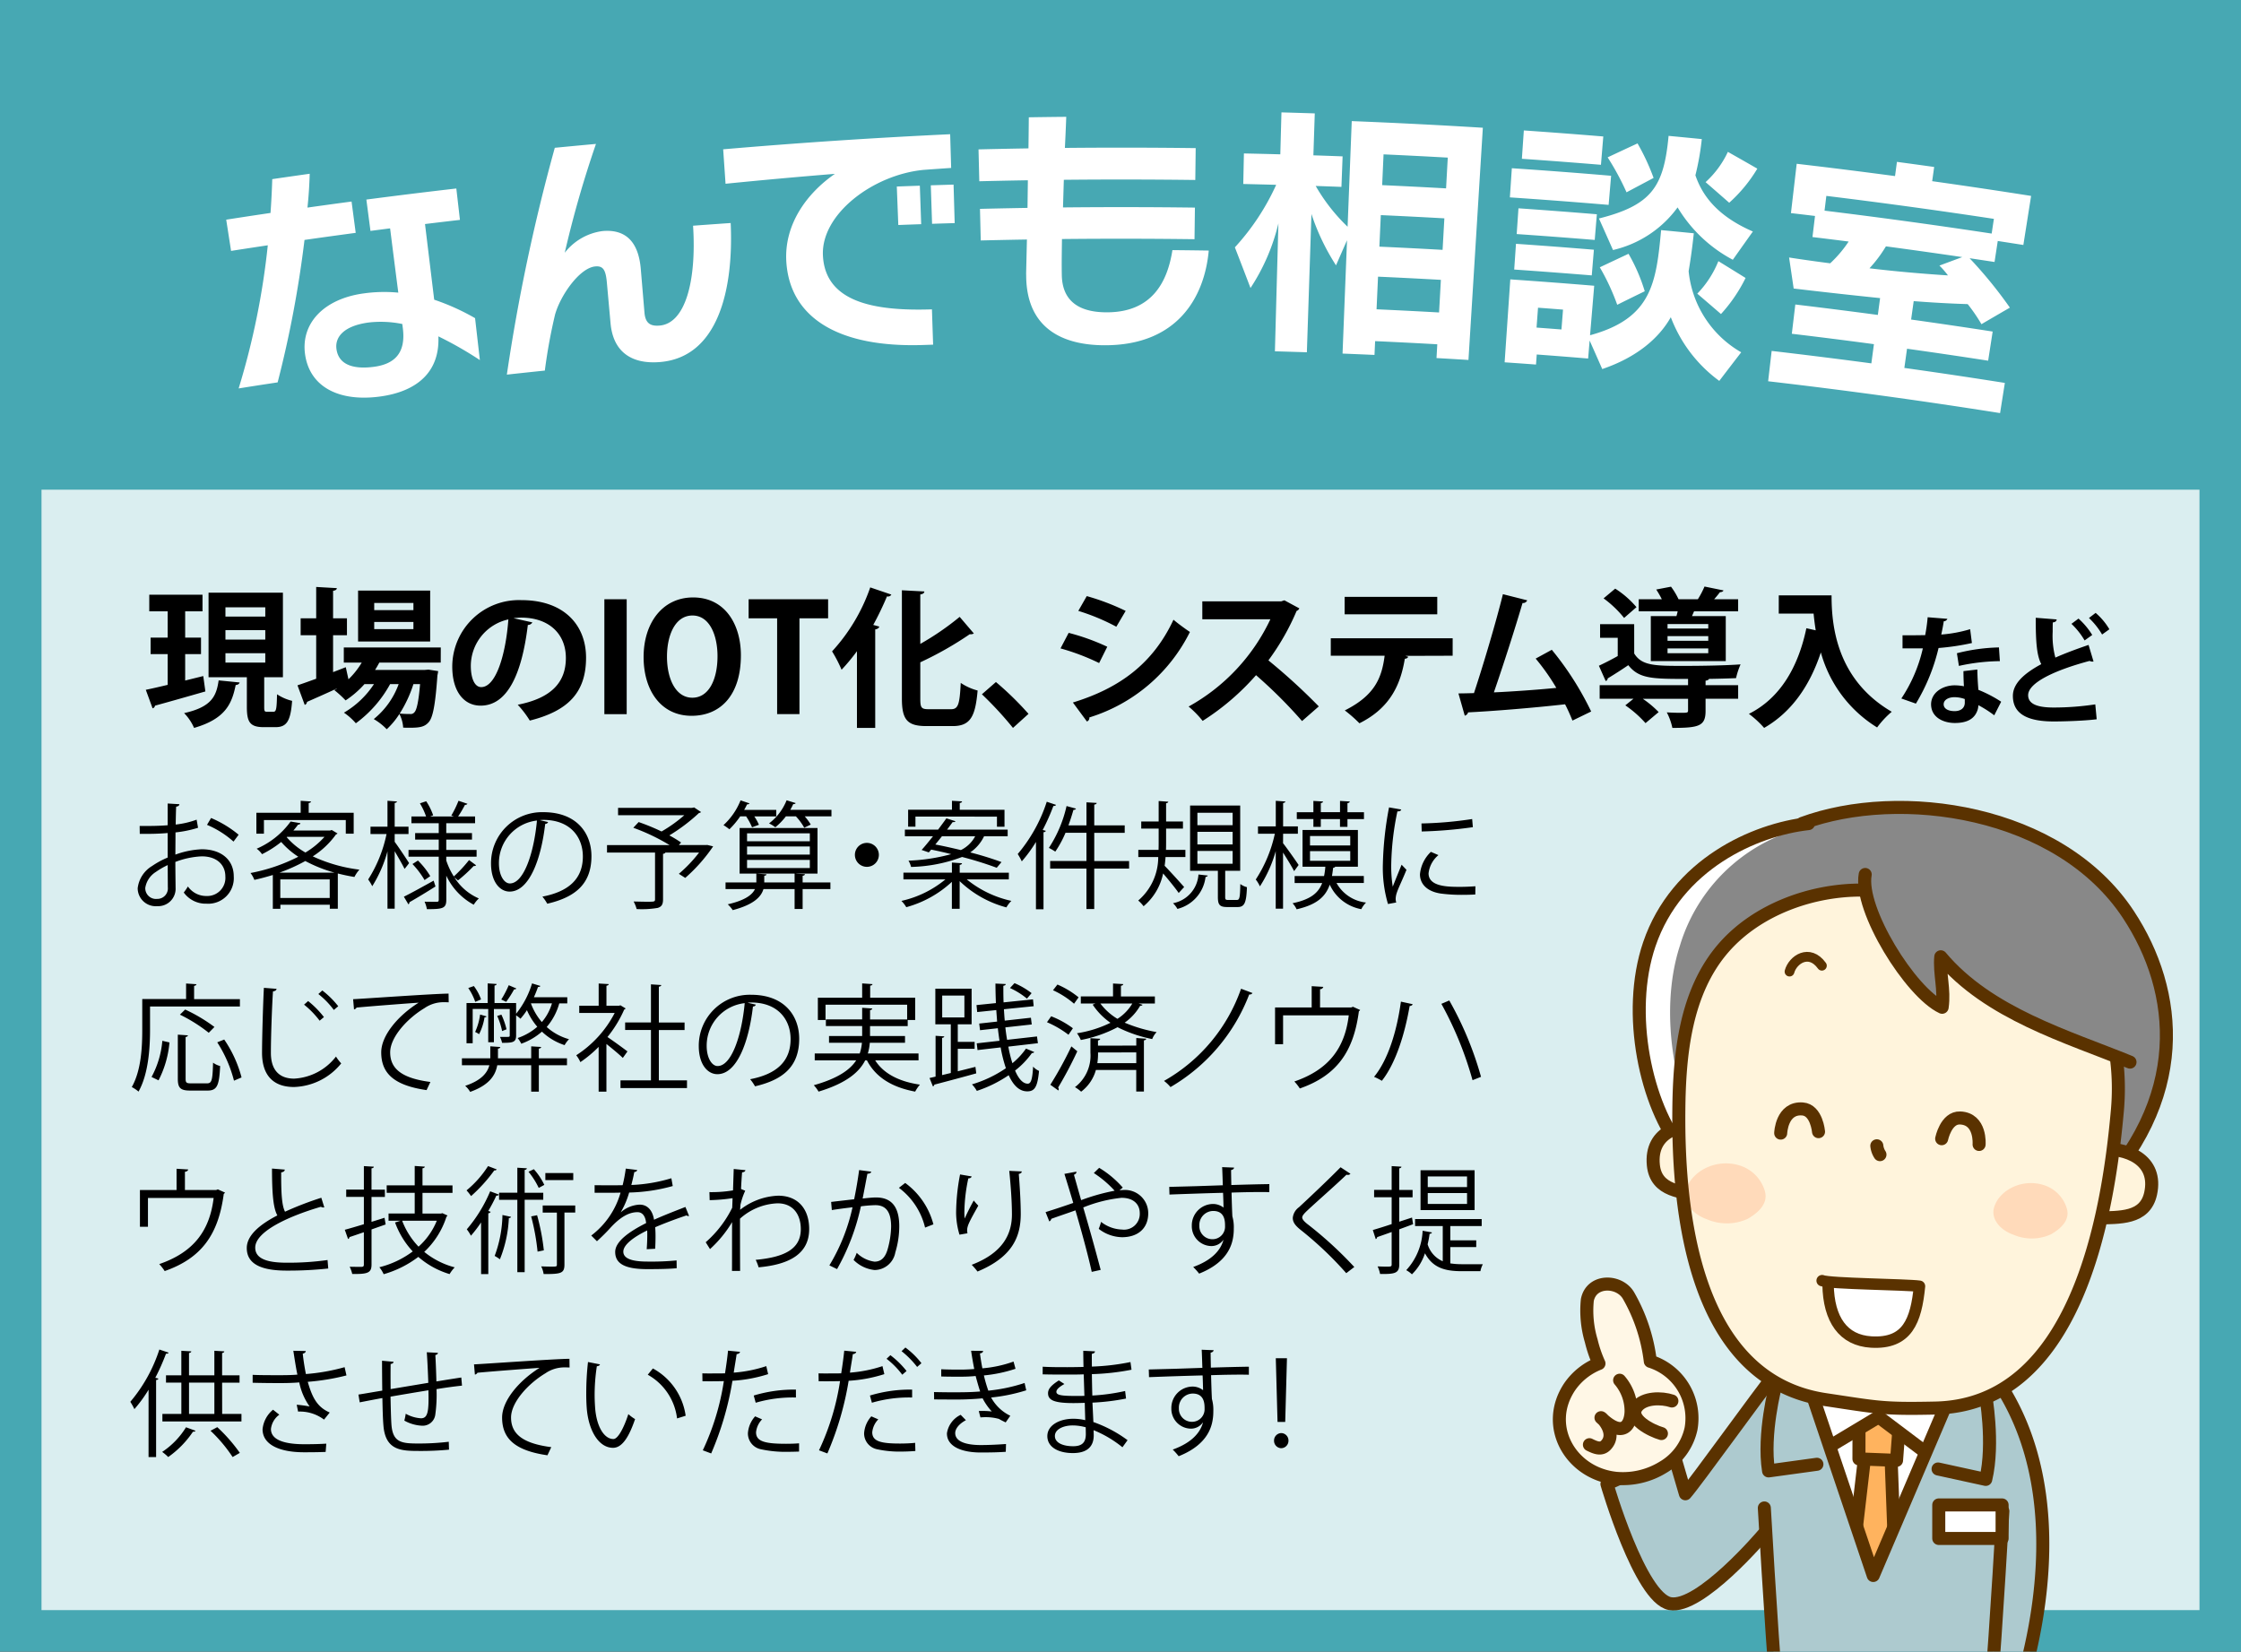
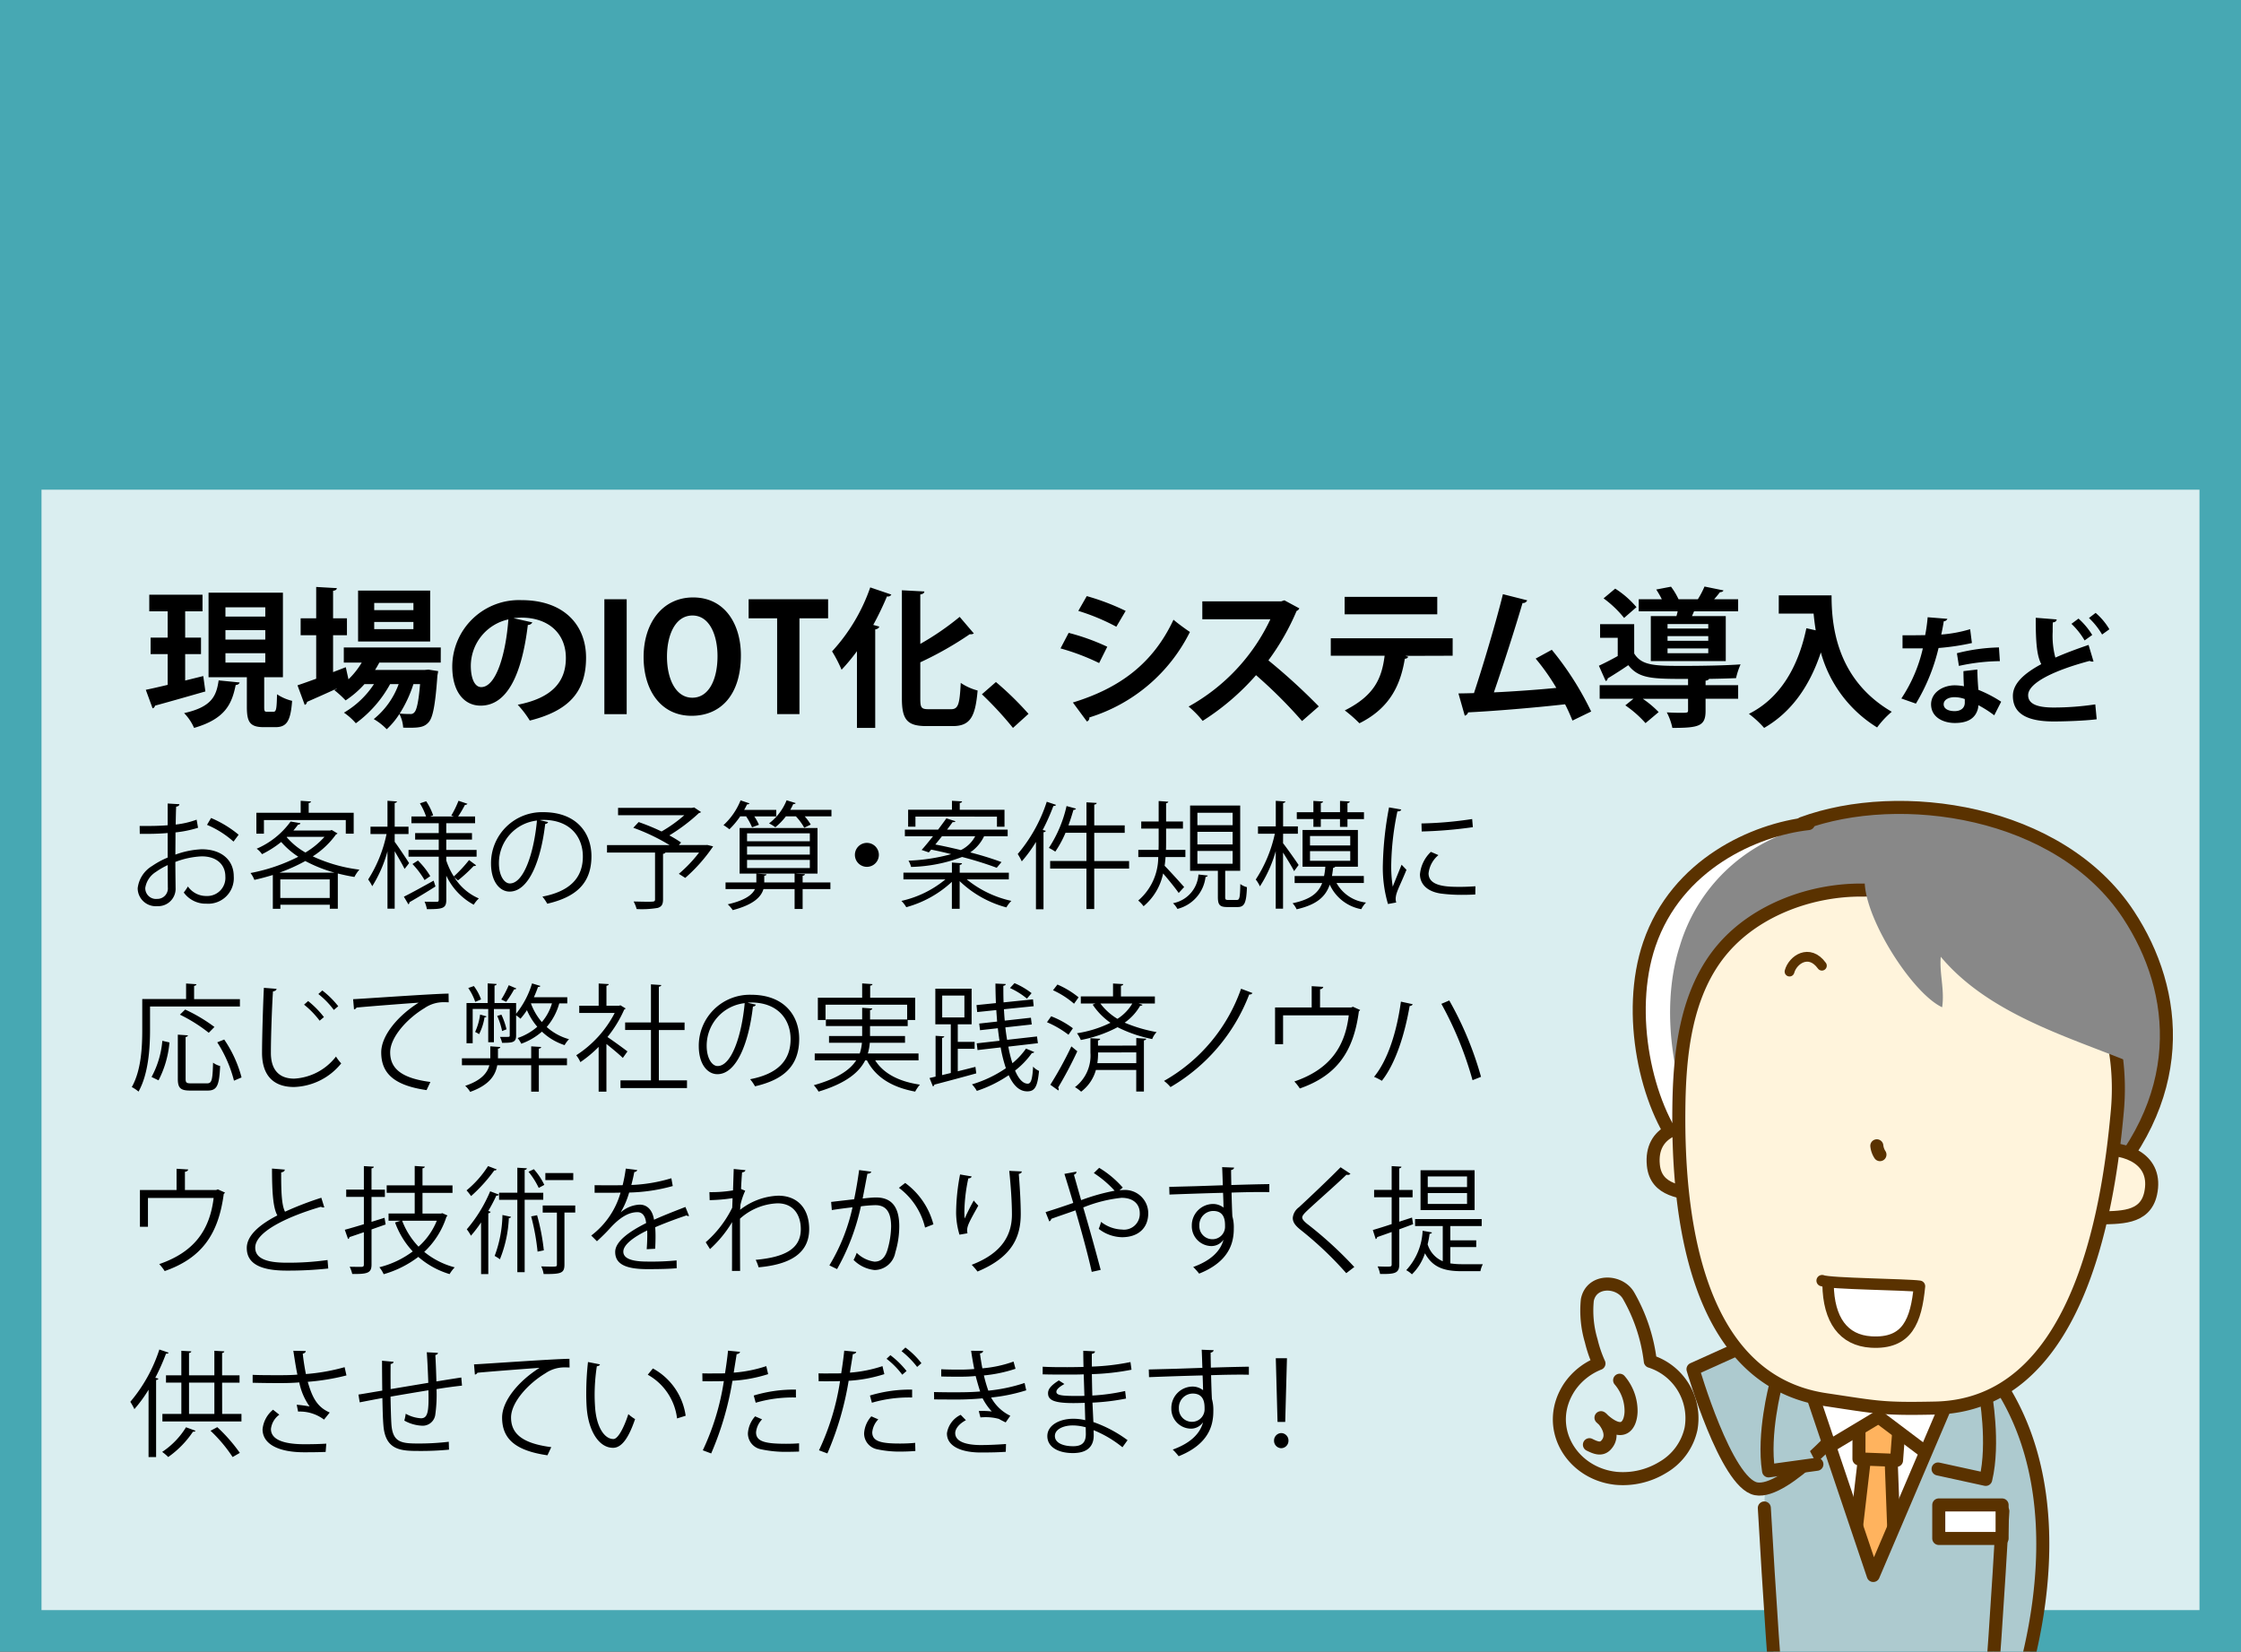
<svg xmlns="http://www.w3.org/2000/svg" viewBox="0 0 270 199">
  <rect x="0" y="0" width="270" height="199" fill="#333333" stroke="none" />
  <defs>
    <style>.a,.b,.r{fill:none;}.b,.g,.j,.k,.m,.o,.r,.s{stroke:#5a3200;stroke-linecap:round;stroke-linejoin:round;}.b,.g,.j,.k,.m,.o{stroke-width:1.57px;}.c{fill:#daeef0;}.d{fill:#47a8b3;}.e{clip-path:url(#a);}.f,.g{fill:#adcacf;}.h{clip-path:url(#b);}.i,.k,.s{fill:#fff;}.j{fill:#ffb35e;}.l,.m{fill:#fff7e6;}.n{fill:#888;}.o,.p{fill:#fff4dc;}.q{fill:#ffdaba;}.r{stroke-width:1.177px;}.s{stroke-width:1.374px;}</style>
    <clipPath id="a">
      <path d="M0 0H270V199H0z" class="a" transform="translate(-1249 343)" />
    </clipPath>
    <clipPath id="b">
      <path d="m-1013.854 510.669-9.455 22.157-7.7-22.827z" class="b" />
    </clipPath>
  </defs>
  <g transform="translate(1249 -343)">
    <path d="M0 0H265V194H0z" class="c" transform="translate(-1246.5 345.5)" />
    <path d="M-984 348v189h-260V348h260m5-5h-270v199h270V343z" class="d" />
    <g class="e">
      <path d="m-1007.837 510.124-.445-2.383h-27.643l-.505 16.947c.624 9.861 1.488 22.476 1.985 25.207H-1007c.047-.256.1-.6.149-1.017l.03 1.017s9.511-23.11-1.016-39.771z" class="f" />
-       <path d="M-1035.573 509.144c-.867.94-9.19 12.526-10.368 13.834l-1.406-4.808-8.046 3.631s3.977 13.71 7.591 14.411 11.248-8.328 11.248-8.328" class="g" />
+       <path d="M-1035.573 509.144l-1.406-4.808-8.046 3.631s3.977 13.71 7.591 14.411 11.248-8.328 11.248-8.328" class="g" />
      <g class="h">
        <path d="m-1013.854 510.669-9.455 22.157-7.7-22.827z" class="i" />
        <path d="m-1023.742 543.917 3.417-3.063-.836-22.2-3.185-.124-2.564 22.065z" class="j" />
        <path d="m-1020.5 518.954-4.531-.177.009-5.032 4.9.192z" class="j" />
        <path d="m-1032.12 512.495 1.761 5.846 7.7-4.62 7.186 5.416 2.538-6.106" class="k" />
      </g>
      <path d="m-1013.854 510.669-9.455 22.157-7.7-22.827z" class="b" />
      <path d="M-1009.793 510.936s1.094 5.934.039 10.311l-5.744-1.255M-1035.077 509.949s-1.553 5.83-.843 10.276l5.824-.8M-1007.692 525.078c-.57 9.8-1.346 22.122-1.795 24.817M-1036.43 524.688c.571 9.861 1.363 22.476 1.818 25.207" class="g" />
      <path d="M0 0H7.631V4.038H0z" class="k" transform="translate(-1015.414 524.325)" />
-       <path d="M-1050.167 507.02a20.851 20.851 0 0 0-2.632-7.932c-1.1-1.869-4.46-1.966-4.956.55a12.749 12.749 0 0 0 .471 4.922 15.289 15.289 0 0 0 .931 2.723 7.755 7.755 0 0 0-3.535 2.811c-3.18 4.77.16 10.473 5.623 11.027a9.206 9.206 0 0 0 5.608-1.323 7.122 7.122 0 0 0 3.394-4.642 7.193 7.193 0 0 0-4.904-8.136z" class="l" />
      <path d="M-1050.167 507.02a20.851 20.851 0 0 0-2.632-7.932c-1.1-1.869-4.46-1.966-4.956.55a12.749 12.749 0 0 0 .471 4.922 15.289 15.289 0 0 0 .931 2.723 7.755 7.755 0 0 0-3.535 2.811c-3.18 4.77.16 10.473 5.623 11.027a9.206 9.206 0 0 0 5.608-1.323 7.122 7.122 0 0 0 3.394-4.642 7.193 7.193 0 0 0-4.904-8.136z" class="b" />
-       <path d="M-1047.566 511.8c-1.226-.417-3.361-.428-4.222.706-1.116 1.471 1.786 2.892 2.96 3.218" class="m" />
      <path d="M-1053.863 509.3a5.7 5.7 0 0 1 1.377 3.8c-.049 1.438-.851 3.34-3.624.712.2.067 1.929 1.919.586 3.321-.576.6-1.293.274-1.979-.066M-1006.825 549.9s9.615-23.352-1.177-40.032" class="b" />
      <path d="M-1031.113 442.233c-6.472.719-15.879 4.887-19.169 14.522-2.859 8.371-.344 19.526 3.9 24.7" class="i" />
      <path d="M-1029.552 442.322a20.791 20.791 0 0 0-17.056 14.643c-2.719 8.379-.388 19.523 3.588 24.678 0 0 8.048 8.127 22.99 8.98s23.293-2.968 23.293-2.968c11.545-12.188 10.155-25.276 4.5-34.429-8.083-13.083-29.173-15.52-40.091-10.473" class="n" />
      <path d="M-1031.86 442.21c11.74-4.33 30.977-1.657 39.306 11 6.038 9.176 7.56 22.272-4.657 34.421" class="b" />
      <path d="M-1031.113 442.233c-6.472.719-15.879 4.887-19.169 14.522-2.859 8.371-.344 19.526 3.9 24.7" class="b" />
      <path d="M-996.269 489.761c2.595-.108 5.7.142 6.379-2.949.887-4.066-2.822-5.626-6.32-5.331M-1043.8 487.046c-2.565-.4-5.684-.508-6-3.656-.418-4.14 3.445-5.268 6.886-4.576" class="o" />
      <path d="M-1001.6 456.125c-5.528-4.724-13.4-5.824-20.592-5.826-6.763 0-13.9 1.3-18.666 6.433-5.034 5.423-5.792 12.989-5.856 20-.112 12.287 1.864 32.484 17.656 34.847 6.314.944 6.874 1.155 13.26 1.018 16.939-.362 20.786-23.086 21.92-35.855a25.52 25.52 0 0 0-6.122-19.067 18.141 18.141 0 0 0-1.6-1.55z" class="p" />
-       <path d="M-1008.761 488.533c-.365 1.352.755 2.674 2.3 3.218a5.593 5.593 0 0 0 4.564-.03c1.319-.759 2.335-1.8 1.894-3.171a4.22 4.22 0 0 0-2.635-2.724c-2.732-.94-5.562.611-6.123 2.707zM-1045.871 486.407c-.4 1.463.817 2.893 2.489 3.484a6.059 6.059 0 0 0 4.941-.034c1.428-.822 2.528-1.948 2.05-3.432a4.567 4.567 0 0 0-2.853-2.949c-2.956-1.018-6.015.661-6.627 2.931z" class="q" />
      <path d="M-1001.4 455.947a20.967 20.967 0 0 0-10.207-4.787 78.1 78.1 0 0 0-12.957-.917c-6.141-.066-12.731 2.332-16.754 6.938-4.643 5.316-5.352 12.9-5.412 19.606-.106 11.686 1.594 32.444 17.656 34.847 6.313.945 6.873 1.155 13.26 1.018 16.939-.362 20.786-23.086 21.92-35.856.719-8.089-1.851-15.921-7.506-20.849z" class="b" />
      <path d="M-1022.5 482.118a2.431 2.431 0 0 1-.377-1.063" class="b" />
      <path d="M-1029.495 459.353c-1.524-2.1-3.516-.715-3.9.71" class="r" />
      <path d="M-1024.277 448.363c-.767 4.222 5.463 14.224 9.27 16 .315-2.133-.348-4.079-.165-6.083 5.756 6.87 15.275 9.616 22.8 12.69a52.74 52.74 0 0 0-6.26-20.823" class="n" />
-       <path d="M-1024.277 448.363c-.767 4.222 5.463 14.224 9.27 16 .315-2.133-.348-4.079-.165-6.083 5.756 6.87 15.275 9.616 22.8 12.69M-1029.9 479.35s-.223-2.605-1.918-2.736c-2.536-.2-2.64 2.911-2.64 2.911M-1015.064 480.2s.518-2.564 2.217-2.5c2.542.093 2.292 3.193 2.292 3.193" class="b" />
      <path d="M-1029.466 497.3c.867.383 10.163.453 11.731.674-.41 4.165-1.448 6.977-5.816 6.722-3.365-.2-5.134-2.7-5.2-6.931" class="s" />
    </g>
    <path d="M0 0H267.815V56.815H0z" class="d" transform="translate(-1247.908 344.092)" />
    <path d="M-981.185 345.185v54.63h-265.63v-54.63h265.63M-979 343h-270v59h270v-59z" class="d" />
-     <path d="M-1220.247 389.8a90.916 90.916 0 0 0 3.511-17.245q-2.213.33-4.424.675l-.586-3.762q2.667-.417 5.338-.811c.1-1.374.169-2.742.21-4.074q2.256-.331 4.511-.648a51.544 51.544 0 0 1-.269 4.077q2.655-.375 5.313-.73l.5 3.774q-3.087.412-6.17.852a132.385 132.385 0 0 1-3.236 17.164q-2.351.352-4.698.728zm29.063-3.415a44.478 44.478 0 0 0-5-2.858c.193 4.33-2.631 6.664-7.059 7.253-4.906.655-8.422-1.149-8.995-5.045-.555-3.765 2.259-6.74 7.074-7.385a17.826 17.826 0 0 1 4.152-.09q-.5-3.873-.988-7.745-1.183.152-2.365.306l-.495-3.775q5.415-.711 10.839-1.335l.436 3.783q-2.1.242-4.209.5l1.107 9.116a27.259 27.259 0 0 1 4.924 2.223zm-9.347-4.348a12.94 12.94 0 0 0-4.065-.179c-2.975.4-4.071 1.752-3.865 3.208.275 1.965 2.172 2.441 4.512 2.129 2.468-.329 3.866-1.634 3.483-4.65l-.065-.511zM-1175.888 377c-.139-1.529-.476-1.981-1.389-1.9-1.894.173-4.2 3.486-4.848 5.8a65.216 65.216 0 0 0-1.232 6.75q-2.289.237-4.577.488a225.036 225.036 0 0 1 5.777-27.331q2.481-.242 4.961-.466a128.787 128.787 0 0 0-3.762 13.112 6.9 6.9 0 0 1 4.545-2.612c3.053-.275 4.369 1.61 4.617 4.574l.444 5.261c.116 1.372.82 1.633 1.82 1.551 3.089-.253 4.464-5.324 4.035-12.031q2.265-.17 4.531-.324c.365 8-1.5 16.181-8.528 16.75-3.362.278-5.626-1.182-5.944-4.657zM-1137.635 384.563c-10.42.377-16.213-3.326-16.628-10.046-.265-4.439 2.416-8.191 5.855-10.571q-6.6.534-13.177 1.194l-.285-4.15q13.655-1.176 27.348-1.818l.119 4.062q-1.655.112-3.309.233c-6.134.586-12.418 5.371-12.138 10.356.3 5.593 6.188 6.681 13.132 6.451q.07 2.126.143 4.253zm-3.136-14.453-.18-4.636q1.388-.054 2.775-.1l.162 4.637q-1.378.046-2.757.099zm4.069-.146-.153-4.637q1.371-.045 2.742-.085l.135 4.638q-1.362.039-2.722.084zM-1121.052 371.8c-.018 1.441-.038 2.688-.029 3.489 0 .266.006.533.009.8.04 3.584 2.6 4.547 5.443 4.541 5.452-.008 7.292-3.688 7.885-7.495q2.188.02 4.377.054c-.524 5.763-3.89 11.4-12.477 11.409-5.2.014-9.4-2.083-9.517-8.194 0-.161-.005-.32-.008-.48l.095-4.066q-2.781.047-5.563.114l-.093-3.806q2.862-.07 5.726-.117l.044-3.33q-2.926.048-5.852.12l-.094-3.839q3.009-.074 6.017-.122c.031-2.208.041-3.745.041-3.745q2.256-.036 4.512-.057s-.052 1.537-.164 3.746q7.879-.076 15.76.024l-.049 3.839q-7.92-.1-15.839-.022-.049 1.665-.1 3.329 7.947-.081 15.894.021l-.049 3.808q-7.983-.103-15.969-.021zM-1075.927 386.142l.094-1.661q-3.744-.21-7.49-.38l-.075 1.663q-1.925-.087-3.849-.163.268-6.827.539-13.653-.666 1.51-1.327 3.023a27.054 27.054 0 0 1-2.96-6.188q-.274 8.331-.551 16.662-1.924-.064-3.85-.117.21-7.709.422-15.417a24.43 24.43 0 0 1-3.363 7.79q-.934-2.454-1.883-4.9a28.534 28.534 0 0 0 4.977-7.533q-1.983-.054-3.966-.1l.078-3.679q2.193.046 4.385.106l.138-5.054q2.007.056 4.014.122l-.167 5.053q1.759.057 3.52.125l-.14 3.677q-1.553-.06-3.1-.112a21.86 21.86 0 0 0 3.842 4.912l.5-12.726q7.9.312 15.795.8-.865 13.989-1.733 27.977-1.923-.119-3.85-.227zm1.359-24.152q-3.868-.217-7.739-.392l-.167 3.708q3.849.174 7.7.39.1-1.853.206-3.706zm-.412 7.316q-3.828-.215-7.657-.388l-.172 3.8q3.808.171 7.615.386zm-.417 7.412q-3.786-.213-7.575-.384l-.178 3.931q3.766.171 7.532.382.111-1.965.218-3.929zM-1067.088 366.781l.237-3.512q5.983.4 11.961.909l-.3 3.507q-5.944-.502-11.898-.904zm25.23 22.111a16.921 16.921 0 0 1-5.84-7.674c-1.422 2.532-4.109 4.84-8.26 6.248q-.756-1.719-1.52-3.436l-.181 2.168q-3.094-.258-6.191-.487l-.089 1.213q-1.891-.141-3.781-.27l.684-9.992q5.056.347 10.108.767-.249 2.982-.5 5.963c7.435-2.03 7.968-6.287 8.563-12.667q1.968.184 3.937.382a70.845 70.845 0 0 1-.622 4.568 12.721 12.721 0 0 0 6.334 9.771q-1.326 1.72-2.642 3.446zm-23.783-26.76.236-3.415q4.788.33 9.573.726l-.282 3.412q-4.761-.393-9.527-.723zm-.625 9.066.214-3.1q4.724.327 9.444.717-.127 1.547-.256 3.093-4.699-.384-9.402-.708zm-.3 4.278q.108-1.548.214-3.1 4.7.324 9.387.712-.129 1.546-.256 3.093-4.667-.381-9.341-.705zm5.878 4.828q-1.5-.117-3.008-.229l-.177 2.394q1.5.111 3 .228.097-1.197.189-2.397zm20.456-6.009a17.1 17.1 0 0 1-6.648-6.306 13.325 13.325 0 0 1-7.783 5.136q-.841-1.9-1.692-3.8c6.391-1.611 7.819-3.863 8.39-9.954q2 .188 4 .387a31.239 31.239 0 0 1-.77 4.361c.779 2.267 2.456 4.836 6.925 6.774q-1.211 1.698-2.418 3.407zm-12.8-8.126a31.961 31.961 0 0 0-2.275-4.209q1.794-.846 3.6-1.681a26.318 26.318 0 0 1 1.935 4.158q-1.628.863-3.257 1.732zm-1.121 13.553a27.042 27.042 0 0 0-2.1-4.516q1.727-.817 3.461-1.628a21.451 21.451 0 0 1 1.955 4.515q-1.663.807-3.313 1.629zm10.643-14.776a11.453 11.453 0 0 0 2.688-3.648q1.779 1.006 3.548 2.021a17.734 17.734 0 0 1-3.388 4.109q-1.416-1.244-2.845-2.482zm-1 13.439a12.137 12.137 0 0 0 2.543-3.92q1.644 1.01 3.278 2.026a18.64 18.64 0 0 1-2.964 4.346q-1.42-1.228-2.853-2.452zM-1035.971 388.937q.211-1.829.424-3.656 6.01.7 12.011 1.5l.31-2.315q-4.942-.663-9.892-1.252l.421-3.527q4.974.593 9.943 1.258l.271-2.029c-2.934-.3-6.384-.676-10.413-1.154q-.273-1.869-.551-3.738c1.626.255 3.548.52 4.953.7a14.568 14.568 0 0 0 2.224-2.622q-2.18-.277-4.361-.541l.307-2.541q-1.449-.176-2.9-.344l.693-5.944q5.928.691 11.848 1.483l.229-1.713q2.244.3 4.486.615l-.24 1.711q5.965.837 11.919 1.776l-.933 5.911q-1.542-.243-3.084-.48l-.387 2.53q-1.5-.23-3.008-.454a52.559 52.559 0 0 1 4.855 5.955q-1.718.993-3.426 1.994a20.452 20.452 0 0 0-1.655-2.418 139.246 139.246 0 0 1-6.507-.36l-.311 2.218q4.917.688 9.825 1.448l-.543 3.51q-4.883-.756-9.774-1.441l-.324 2.314q6.06.848 12.109 1.806l-.575 3.635q-13.939-2.212-27.944-3.835zm27.2-19.567q-10.079-1.531-20.188-2.767l-.217 1.778q10.082 1.233 20.136 2.761.132-.887.268-1.772zm-13.009 3.313a16.044 16.044 0 0 1-1.981 2.643c3.007.362 6.288.654 9.455.856a10.434 10.434 0 0 0-1.028-1.183q1.374-.514 2.753-1.022-4.598-.677-9.2-1.294z" class="i" />
    <path d="m-1224.51 424.455.255 1.854c-2.2.63-4.544 1.3-6.07 1.711a.387.387 0 0 1-.291.324l-.818-2.233c.727-.144 1.636-.36 2.635-.594v-3.709h-2.054v-1.981h2.054v-3.169h-2.217v-2h6.415v2h-2.089v3.169h1.908v1.981h-1.908v3.187zm4.38.774c-.036.144-.182.288-.473.306-.454 2.215-1.2 4.069-5.015 5.168a5.957 5.957 0 0 0-1.2-1.783c3.325-.738 3.888-2.053 4.161-3.943zm2.962 2.935c0 .522.037.594.346.594h.763c.327 0 .4-.288.436-2.107a5.683 5.683 0 0 0 1.817.792c-.181 2.485-.672 3.17-2.017 3.17h-1.381c-1.691 0-2.054-.613-2.054-2.449V424.6h-4.616v-10.192h8.96V424.6h-2.254zm-4.67-11.992v1.117h4.8v-1.117zm0 2.755v1.134h4.8v-1.134zm0 2.773v1.134h4.8V421.7zM-1195.9 422.834h-7.4c-.163.306-.327.594-.509.882h6l.437-.036 1.163.18c-.019.162-.055.36-.091.522-.254 3.638-.563 5.1-1.054 5.636-.491.559-1.054.666-2.308.666-.236 0-.49 0-.763-.017a4.091 4.091 0 0 0-.455-1.639 9.359 9.359 0 0 1-1.526 1.837 7.113 7.113 0 0 0-1.563-1.225 9.6 9.6 0 0 0 3-4.213H-1202a14.372 14.372 0 0 1-4.126 4.717 7.519 7.519 0 0 0-1.435-1.278 10.889 10.889 0 0 0 3.616-3.439h-1.145a11.478 11.478 0 0 1-2.271 1.962 12.656 12.656 0 0 0-1.364-1.242 2.878 2.878 0 0 0 .328-.18v-.018c-1.364.63-2.671 1.206-3.617 1.62a.391.391 0 0 1-.272.361l-.872-2.359c.617-.2 1.4-.487 2.253-.792v-5.24h-1.872V417.5h1.872v-3.781l2.49.144c-.019.18-.145.27-.455.324v3.313h1.672v2.035h-1.672v4.447l1.527-.594c.018.036.018.072.327 1.459a9.55 9.55 0 0 0 1.6-2.017h-2.162v-1.818h11.685zm-1.272-8.679v6.14h-8.686v-6.14zm-2.018 2.359v-.864h-4.724v.864zm0 2.287v-.864h-4.724v.864zm0 6.626a15.338 15.338 0 0 1-1.653 3.547 12.473 12.473 0 0 0 1.254.054.572.572 0 0 0 .526-.216c.255-.27.492-1.188.673-3.385zM-1184.86 417.991a.605.605 0 0 1-.545.306c-.745 6.158-2.563 9.723-5.689 9.723-1.98 0-3.417-1.657-3.417-4.718a8.035 8.035 0 0 1 8.342-7.994c5.144 0 7.778 3.025 7.778 6.932 0 4.231-2.2 6.428-6.778 7.58a12.087 12.087 0 0 0-1.454-1.908c4.144-.811 5.8-2.773 5.8-5.636 0-2.9-2.035-4.861-5.379-4.861a7.947 7.947 0 0 0-.927.071zm-2.89-.361a5.752 5.752 0 0 0-4.525 5.582c0 1.513.455 2.575 1.254 2.575 1.781 0 2.962-3.943 3.271-8.157zM-1176.185 415.2h2.69v13.846h-2.69zM-1159.736 421.952c0 4.825-2.472 7.292-5.943 7.292-3.689 0-5.779-3.061-5.779-7.076 0-4.141 2.309-7.184 5.961-7.184 3.871 0 5.761 3.277 5.761 6.968zm-8.905.162c0 2.719 1.073 4.951 3.053 4.951 2 0 3.035-2.214 3.035-5.005 0-2.539-.963-4.9-3.016-4.9-2.109.003-3.072 2.415-3.072 4.954zM-1149.228 417.5h-3.452v11.542h-2.69V417.5h-3.435v-2.3h9.577zM-1145.753 430.7v-9.237a23.593 23.593 0 0 1-1.853 2.232 16.041 16.041 0 0 0-1.145-2.214 22 22 0 0 0 4.6-7.707l2.544.865a.457.457 0 0 1-.527.216 37.453 37.453 0 0 1-1.654 3.439l.727.2c-.037.162-.182.288-.491.342V430.7zm7.633-3.512c0 1.1.128 1.261 1.017 1.261h2.691c.872 0 1.035-.613 1.163-3.169a6.661 6.661 0 0 0 2.035.918c-.272 3.115-.854 4.285-3 4.285h-3.162c-2.29 0-2.962-.737-2.962-3.313v-13.05l2.708.144c-.018.2-.164.306-.491.36v5.959a33.079 33.079 0 0 0 4.743-3.259l1.709 2a.748.748 0 0 1-.491.09 41.518 41.518 0 0 1-5.961 3.385zM-1129.009 425.175a37.434 37.434 0 0 1 3.926 3.835l-1.872 1.693a42.8 42.8 0 0 0-3.743-4.052zM-1120.246 419.251a26.28 26.28 0 0 1 4.652 1.674l-.981 1.963a27.148 27.148 0 0 0-4.653-1.764zm.509 8.391c5.579-1.711 9.632-4.646 12.121-9.975.455.4 1.509 1.17 1.981 1.476a20.177 20.177 0 0 1-12.121 10.3.443.443 0 0 1-.291.486zm1.672-12.82a28.186 28.186 0 0 1 4.688 1.782l-1.126 1.909a25.241 25.241 0 0 0-4.58-1.909zM-1092.453 416.3a.55.55 0 0 1-.327.306 29.053 29.053 0 0 1-3.4 5.96 72.761 72.761 0 0 1 6.071 5.546l-2.018 1.765a57.1 57.1 0 0 0-5.543-5.528 29.705 29.705 0 0 1-6.433 5.509 11.8 11.8 0 0 0-1.69-1.729 23.421 23.421 0 0 0 9.85-10.515h-8.2v-2.16h9.505l.382-.126zM-1073.982 422.006l-5.707.018.364.108a.445.445 0 0 1-.418.234c-.491 2.953-1.654 5.887-5.471 7.778a16.691 16.691 0 0 0-1.763-1.548c3.581-1.8 4.453-3.871 4.8-6.59h-6.488V419.9h14.685zm-1.854-4.988h-11.159v-2.106h11.159zM-1059.547 429.82c-.29-.72-.581-1.368-.891-1.963-3.979.451-8.995.847-11.684.973a.556.556 0 0 1-.4.4l-.763-2.683c.526 0 1.163-.018 1.871-.036 1.109-3.349 2.636-8.48 3.489-11.92l2.926.739a.534.534 0 0 1-.563.324c-.89 3.043-2.272 7.346-3.453 10.767 2.145-.09 5.616-.342 7.524-.54a26.448 26.448 0 0 0-2.489-3.529l1.944-1.062a36.639 36.639 0 0 1 4.743 7.436zM-1052.107 421.736c.908 1.494 2.544 1.494 6.014 1.494 2.29 0 5.071-.054 6.8-.18a8.841 8.841 0 0 0-.545 1.657c-.872.036-2.017.072-3.253.089-.054.109-.164.181-.418.217v.54h3.925v1.638h-3.925v1.459c0 1.836-.8 2.053-4 2.053a7.218 7.218 0 0 0-.673-1.873c.564.036 1.182.054 1.618.054.854 0 .945 0 .945-.288v-1.4h-5.452a12.051 12.051 0 0 1 1.908 1.6l-1.581 1.332a13.328 13.328 0 0 0-2.435-2.143l.981-.792h-4.071v-1.638h10.65v-.755c-4.289 0-5.888 0-7.2-1.656a53.79 53.79 0 0 1-2.491 1.6.294.294 0 0 1-.236.306l-.817-1.837c.69-.324 1.508-.738 2.271-1.17v-2.2h-2.126v-1.638h4.108zm-2.29-7.815a11.317 11.317 0 0 1 2.562 2.233l-1.49 1.3a12.926 12.926 0 0 0-2.472-2.359zm4.289 3.313h3.088a5.148 5.148 0 0 0 .146-.576h-4.689V415.2h2.781a10.578 10.578 0 0 0-.673-1.171l1.781-.341a8.551 8.551 0 0 1 .909 1.512h2.327a10.463 10.463 0 0 0 .8-1.531l2.289.468c-.054.127-.181.2-.435.217-.182.251-.437.558-.692.846h2.89v1.458h-5.307c-.09.18-.163.378-.253.576h4.07v5.42h-9.031zm6.923 1.495v-.541h-4.907v.541zm0 1.476v-.558h-4.907v.558zm0 1.5v-.576h-4.907v.576zM-1034.69 414.731h6.36c0 3.439.491 10.083 7.251 14.027a11.07 11.07 0 0 0-1.763 1.89 15.421 15.421 0 0 1-6.778-9.038c-1.345 4.051-3.544 7.2-6.833 9.093a11.812 11.812 0 0 0-1.836-1.693c3.708-1.855 5.925-5.546 6.924-10.317l1.127.252c-.109-.7-.2-1.386-.254-2.017h-4.2zM-1014.373 417.56a.488.488 0 0 1-.439.294c-.071.5-.212 1.19-.3 1.6a16.264 16.264 0 0 0 3.479-.645l.212 1.667a28.915 28.915 0 0 1-4.018.6 23.234 23.234 0 0 1-2.729 6.7l-1.754-.616a18.091 18.091 0 0 0 2.589-6.037h-2.447v-1.583h1.569c.425 0 .85-.014 1.16-.014a20.316 20.316 0 0 0 .3-2.157zm3.606 6.107a35 35 0 0 0 .128 2.451 15.584 15.584 0 0 1 2.744 1.429l-.834 1.639a13.706 13.706 0 0 0-1.91-1.219 2.239 2.239 0 0 1-.1.575c-.3.91-1.047 1.569-2.744 1.569-1.288 0-2.858-.617-2.858-2.27.028-1.443 1.457-2.269 2.858-2.269a6.152 6.152 0 0 1 1.1.112 31.347 31.347 0 0 1-.057-1.821zm-1.513 3.558a3.725 3.725 0 0 0-1.244-.224c-.694 0-1.288.308-1.3.84s.523.841 1.33.841c.679 0 1.216-.336 1.216-1.023zm4.229-4.566a23.891 23.891 0 0 0-4.936.574l-.241-1.527a22.273 22.273 0 0 1 5.064-.7zM-996.768 422.7a.522.522 0 0 1-.141.013.613.613 0 0 1-.325-.084c-4.258 1.135-7.427 2.648-7.412 4.147.013 1.05 1.117 1.471 3.069 1.471a33.915 33.915 0 0 0 5.021-.379l.17 1.794c-1.627.21-4.343.265-5.149.265-2.773 0-4.95-.672-4.95-3.081 0-1.471 1.329-2.7 3.422-3.825-.523-1.008-.678-2.563-.665-5.588l2.518.2c-.014.21-.155.322-.467.364-.013.406-.013.784-.013 1.134a10.09 10.09 0 0 0 .325 3.1c1.2-.532 2.56-1.036 4-1.527zm-1.81-5.169a8.844 8.844 0 0 1 1.654 1.975l-.919.658a8.972 8.972 0 0 0-1.585-2zm2.064-.687a7.853 7.853 0 0 1 1.656 1.975l-.877.631a8.937 8.937 0 0 0-1.584-1.99zM-1225.138 442.734a13.768 13.768 0 0 1-2.717.56c0 .882-.014 1.863-.014 2.675a10.524 10.524 0 0 1 3.166-.644c2.381 0 3.866 1.289 3.866 3.264a3.08 3.08 0 0 1-3.292 3.292 3.259 3.259 0 0 1-2.731-1.345 6.823 6.823 0 0 0 .5-.728 2.686 2.686 0 0 0 2.241 1.148 2.185 2.185 0 0 0 2.269-2.367c0-1.359-.994-2.423-2.871-2.409a10.1 10.1 0 0 0-3.152.672c0 1.037.028 2.7.028 3.1a2.1 2.1 0 0 1-2.2 2.227 2.177 2.177 0 0 1-2.367-2.157 3.614 3.614 0 0 1 1.751-2.69 9.988 9.988 0 0 1 1.863-1.008v-2.956c-1.121.1-2.242.112-3.362.1l-.014-.952c1.232.013 2.353 0 3.376-.085v-2.619l1.414.084c-.014.168-.154.266-.392.294-.028.546-.042 1.373-.056 2.157a10.587 10.587 0 0 0 2.521-.588zm-3.641 7.158c0-.365-.014-1.513-.014-2.662a9.2 9.2 0 0 0-1.429.827 2.77 2.77 0 0 0-1.275 1.919 1.292 1.292 0 0 0 1.429 1.33 1.268 1.268 0 0 0 1.289-1.4zm7.914-5.492a11.574 11.574 0 0 0-3.194-2.017l.49-.826a13.223 13.223 0 0 1 3.32 2.017zM-1209.034 443l.7.42a.311.311 0 0 1-.182.112 10.172 10.172 0 0 1-2.8 2.648 18.625 18.625 0 0 0 5.617 1.6 4.24 4.24 0 0 0-.6.883 22.843 22.843 0 0 1-2-.42v4.244h-.966v-.476h-5.954v.49h-.91v-4.076c-.742.224-1.5.434-2.227.588a3.172 3.172 0 0 0-.463-.826 21.405 21.405 0 0 0 5.758-1.961 9.746 9.746 0 0 1-2.059-1.78 12.361 12.361 0 0 1-2.312 1.472 2.6 2.6 0 0 0-.644-.659 9.835 9.835 0 0 0 4.09-3.278l1.177.2c-.014.113-.112.168-.281.182-.168.225-.35.463-.56.7h4.441zm-8.167-1.191v1.639h-.91v-2.521h5.337v-1.443l1.247.084c-.015.1-.1.168-.281.182v1.177h5.421v2.521h-.952v-1.639zm8.5 6.332a17.06 17.06 0 0 1-3.516-1.4 20.839 20.839 0 0 1-3.11 1.4zm-6.528 3.053h5.954v-2.241h-5.954zm.813-7.368-.042.042a8.5 8.5 0 0 0 2.255 1.849 9.733 9.733 0 0 0 2.3-1.891zM-1201.448 443.49v.939c.406.532 1.485 2.157 1.737 2.563-.112.154-.224.308-.546.7-.224-.462-.757-1.4-1.191-2.129v6.92h-.868v-6.906a15.6 15.6 0 0 1-1.835 4.2 5.3 5.3 0 0 0-.491-.812 16.315 16.315 0 0 0 2.213-5.477h-1.933v-.883h2.046v-3.123l1.148.084c-.014.084-.1.154-.28.182v2.857h1.667v.883zm1.107 7.55c.91-.448 2.269-1.205 3.586-1.933l.224.7a82.513 82.513 0 0 1-3.138 1.9.283.283 0 0 1-.126.253zm6.107-2.311v.014a6.488 6.488 0 0 0 2.927 2.507 3.586 3.586 0 0 0-.616.757 7.663 7.663 0 0 1-3.306-3.5v2.9c0 1.051-.42 1.135-2.339 1.135a3.678 3.678 0 0 0-.28-.9c.644.013 1.275.013 1.471.013s.238-.07.238-.252v-5.182h-3.642v-.813h3.642v-1.246h-2.844v-.785h2.844v-1.19h-3.292v-.813h1.765a8 8 0 0 0-.742-1.583l.756-.252a7.3 7.3 0 0 1 .84 1.695l-.364.14h2.858l-.308-.112a12.291 12.291 0 0 0 .868-1.779l1.079.364a.327.327 0 0 1-.3.126 13.755 13.755 0 0 1-.826 1.4h2.045v.813h-3.474v1.19h3.1v.785h-3.1v1.246h3.656v.813h-3.656v.448a8.478 8.478 0 0 0 .911 1.933 16.14 16.14 0 0 0 1.835-1.975l.854.63a.327.327 0 0 1-.294.084 18.855 18.855 0 0 1-1.891 1.737zm-3.614.308a10.275 10.275 0 0 0-1.457-1.933l.659-.42a9.3 9.3 0 0 1 1.484 1.877zM-1182.963 442.047a.364.364 0 0 1-.351.224c-.5 4.357-1.961 8.153-4.286 8.153-1.177 0-2.241-1.177-2.241-3.39a6.146 6.146 0 0 1 6.3-6.178c4.048 0 5.8 2.564 5.8 5.3 0 3.334-1.933 4.945-5.323 5.73a5.478 5.478 0 0 0-.588-.855c3.222-.616 4.875-2.185 4.875-4.833 0-2.311-1.485-4.412-4.763-4.412a3.971 3.971 0 0 0-.42.028zm-1.345-.182a5.157 5.157 0 0 0-4.581 5.141c0 1.5.644 2.437 1.317 2.437 1.695 0 2.913-3.743 3.264-7.578zM-1163.779 444.807l.7.168a19.747 19.747 0 0 1-3.361 3.8l-.771-.49a16.572 16.572 0 0 0 2.438-2.564h-4.063c-.028.084-.1.126-.28.155v5.476c0 .6-.154.883-.631 1.037a11.373 11.373 0 0 1-2.549.14 4.145 4.145 0 0 0-.364-.911c.6.014 1.163.029 1.6.029.911 0 .98 0 .98-.309v-5.617h-5.785v-.9h7.536a24.232 24.232 0 0 0-4.37-2.087l.644-.687a26.073 26.073 0 0 1 2.76 1.135 17.075 17.075 0 0 0 2.745-1.961h-7.984v-.883h8.671a1.276 1.276 0 0 0 .49-.056l.84.561a.47.47 0 0 1-.252.112 21.665 21.665 0 0 1-3.571 2.7 14.4 14.4 0 0 1 1.414.855l-.266.308h3.236zM-1158.392 442.678a7.827 7.827 0 0 0-.714-1.317h-.714a9.864 9.864 0 0 1-1.3 1.555 6.526 6.526 0 0 0-.714-.5 8.111 8.111 0 0 0 2.059-2.984l1.078.364a.293.293 0 0 1-.294.112c-.1.224-.224.449-.35.673h3.866v.784h-2.647a5.769 5.769 0 0 1 .56 1.009zm6.374 5.645c-.014.1-.085.168-.28.2v.8h3.347v.8h-3.347v2.395h-.967v-2.395h-3.754c-.266.91-1.134 1.863-3.7 2.535a3.911 3.911 0 0 0-.6-.7c2.157-.491 2.984-1.191 3.277-1.835h-3.543v-.8h3.711v-1.065l1.233.085c-.014.084-.1.154-.28.182v.8h3.656v-1.065h-6.626v-5.5h9.386v5.5h-2.55v.015zm-6.976-4.917v.952h7.564v-.952zm0 1.583v.98h7.564v-.98zm0 2.6h7.564v-.98h-7.564zm5.855-7.83q-.042.126-.294.126c-.1.224-.224.463-.35.687h4.958v.784h-3.221a7.031 7.031 0 0 1 .728.994l-.785.379a7.016 7.016 0 0 0-1.008-1.373h-1.2a7.662 7.662 0 0 1-1.275 1.317 4.557 4.557 0 0 0-.757-.463 6.577 6.577 0 0 0 2.116-2.787zM-1143.113 446a1.441 1.441 0 0 1-1.443 1.442A1.441 1.441 0 0 1-1146 446a1.441 1.441 0 0 1 1.443-1.443 1.441 1.441 0 0 1 1.444 1.443zM-1127.457 448.953h-5.07a12.842 12.842 0 0 0 5.379 2.591 3.652 3.652 0 0 0-.6.785 12.919 12.919 0 0 1-5.631-3.166v3.337h-.938v-3.25a13.139 13.139 0 0 1-5.492 3.054 3.851 3.851 0 0 0-.587-.757 12.6 12.6 0 0 0 5.3-2.591h-5.058v-.812h5.842v-1.219l1.218.084c-.014.1-.084.168-.28.2v.939h5.925zm-9.637-3.25-.868-.294c.406-.448.882-1.036 1.373-1.653h-3.39v-.8h4.006c.35-.477.7-.938.994-1.359l1.093.35c-.028.071-.126.126-.336.1-.2.281-.434.589-.673.911h7.3v.8h-2.843a4.915 4.915 0 0 1-1.667 1.947 38.15 38.15 0 0 1 3.768 1.163l-.575.686a42.665 42.665 0 0 0-4.174-1.3 18.506 18.506 0 0 1-6.149 1.2 2.685 2.685 0 0 0-.308-.756 22.637 22.637 0 0 0 5.141-.784 44.156 44.156 0 0 0-2.409-.547zm-1.611-4.314v1.218h-.882v-2.044h5.281v-1.079l1.218.07c-.014.112-.1.168-.28.2v.813h5.393v2.044h-.91v-1.218zm3.194 2.367c-.266.336-.532.673-.8.995.981.182 2.032.42 3.082.672a3.894 3.894 0 0 0 1.723-1.667zM-1124.185 444.442a16.484 16.484 0 0 1-1.709 2.34 7 7 0 0 0-.49-.883 18.631 18.631 0 0 0 3.5-6.3l1.12.378c-.055.1-.154.14-.321.126a25.332 25.332 0 0 1-1.29 2.9l.379.1c-.028.084-.1.154-.28.168v9.287h-.911zm11.22 2.3v.91h-4.2v4.875h-.938v-4.877h-4.371v-.91h4.371v-3.4h-2.522a12.576 12.576 0 0 1-1.232 2.269 7.023 7.023 0 0 0-.771-.448 15.406 15.406 0 0 0 2.129-5.043l1.135.308c-.042.1-.14.155-.308.155a25.297 25.297 0 0 1-.6 1.862h2.172v-2.773l1.232.07c-.014.112-.1.182-.294.2v2.507h3.67v.9h-3.67v3.4zM-1108.572 446.264c-.028.35-.056.7-.112 1.05.56.561 2 2.157 2.353 2.563l-.658.715c-.35-.518-1.233-1.611-1.877-2.353a6.979 6.979 0 0 1-2.353 3.95 4.183 4.183 0 0 0-.645-.687 6.889 6.889 0 0 0 2.41-5.238h-2.4v-.869h2.438c.014-.35.014-.686.014-1.008v-1.555h-2.1v-.855h2.1v-2.465l1.162.084c-.014.084-.084.154-.266.182v2.2h2.031v.855h-2.031v1.541c0 .322 0 .672-.014 1.022h2.339v.869zm5.085 2.227c-.014.084-.112.154-.266.168a4.514 4.514 0 0 1-3.39 3.852 2.744 2.744 0 0 0-.532-.686 3.776 3.776 0 0 0 3.068-3.46zm2.1 2.577c0 .322.056.365.378.365h1.009c.336 0 .406-.211.434-1.92a2.331 2.331 0 0 0 .8.379c-.069 1.919-.308 2.395-1.134 2.395h-1.219c-.938 0-1.149-.266-1.149-1.233v-3.137h-3.347v-7.859h6.037v7.859h-1.807zm-3.348-10.141v1.5h4.245v-1.5zm0 2.3v1.513h4.245v-1.513zm0 2.3v1.541h4.245v-1.541zM-1094.416 444.6c.434.532 1.611 2.213 1.877 2.619l-.546.742c-.239-.49-.855-1.484-1.331-2.241v6.766h-.883v-6.934a15.39 15.39 0 0 1-1.905 4.244 3.865 3.865 0 0 0-.5-.826 16.4 16.4 0 0 0 2.3-5.519h-2.031v-.883h2.143v-3.081l1.163.084c-.014.084-.1.154-.28.182v2.815h1.779v.883h-1.779zm9.735 4.79h-3.292a4.63 4.63 0 0 0 3.558 2.354 3.062 3.062 0 0 0-.574.8 5.2 5.2 0 0 1-3.8-2.956c-.505 1.443-1.541 2.41-3.992 2.97a2.545 2.545 0 0 0-.491-.728c2.13-.449 3.1-1.205 3.573-2.438h-3.32v-.84h3.543a8.454 8.454 0 0 0 .155-1.121h-2.746V443h6.668v4.426h-2.732c-.028.07-.112.112-.252.14-.042.351-.084.673-.14.981h3.838zm-6.079-6.765v-.939h-2v-.827h2V439.5l1.162.07c-.013.1-.084.168-.266.182v1.106h2.312V439.5l1.176.07c-.014.1-.1.168-.28.2v1.092h1.989v.827h-1.989v.939h-.9v-.939h-2.312v.939zm-.407 1.106v1.135h4.847v-1.135zm0 1.821v1.163h4.847v-1.163zM-1080.176 440.535c-.042.153-.182.237-.462.224a33.6 33.6 0 0 0-.742 6.3 15.424 15.424 0 0 0 .182 2.773c.266-.686.868-2.157 1.064-2.647l.589.616c-.575 1.415-.995 2.214-1.191 2.844a2.4 2.4 0 0 0-.112.658 1.489 1.489 0 0 0 .07.435l-.995.182a15.386 15.386 0 0 1-.616-4.819 40.907 40.907 0 0 1 .743-6.822zm8.923 10.239c-.5.028-1.022.042-1.541.042a19.278 19.278 0 0 1-2.605-.154c-1.723-.252-2.522-1.2-2.522-2.325a4.283 4.283 0 0 1 1.317-2.7l.911.392a3.312 3.312 0 0 0-1.191 2.2c0 1.625 2.381 1.625 3.838 1.625.588 0 1.219-.029 1.807-.071zm-6.486-8.559a45.765 45.765 0 0 0 6.108-.532l.084.981a53.047 53.047 0 0 1-6.163.518zM-1220.095 464.271h-10.828v2.8c0 2.157-.181 5.309-1.387 7.452a4.09 4.09 0 0 0-.812-.546c1.149-2.031 1.261-4.875 1.261-6.906v-3.7h5.281V461.5l1.247.084c-.015.1-.084.168-.281.2v1.6h5.519zm-8.488 4.329a12.244 12.244 0 0 1-1.317 4.566l-.841-.406a11.1 11.1 0 0 0 1.3-4.356zm1.947 4.384c0 .462.1.546.658.546h1.919c.575 0 .672-.364.728-2.493a2.528 2.528 0 0 0 .855.406c-.112 2.34-.364 2.956-1.513 2.956h-2.087c-1.176 0-1.5-.308-1.5-1.415v-5.323l1.219.084c-.014.1-.1.169-.28.2zm-.056-8.348a19.525 19.525 0 0 1 3.529 2.1l-.686.7a18.864 18.864 0 0 0-3.474-2.185zm5.883 8.572a15.745 15.745 0 0 0-2.017-4.622l.84-.336a14.677 14.677 0 0 1 2.088 4.566zM-1215.677 462.142c-.028.169-.154.266-.434.308-.112 1.625-.252 5.337-.252 7.41 0 2.088 1.036 3.1 2.8 3.1a6.819 6.819 0 0 0 5.043-2.661 5.569 5.569 0 0 0 .63.826 7.6 7.6 0 0 1-5.687 2.844c-2.549 0-3.852-1.471-3.852-4.118 0-1.765.126-6.108.224-7.831zm3.8 1.471a11.274 11.274 0 0 1 1.905 1.933l-.518.434a10.72 10.72 0 0 0-1.877-1.933zm1.709-1.275a10.785 10.785 0 0 1 1.919 1.9l-.532.448a10.022 10.022 0 0 0-1.863-1.919zM-1206.455 463.389c1.051-.042 9.679-.659 11.5-.672l.015 1.05c-.183-.014-.351-.014-.519-.014a4.031 4.031 0 0 0-2.4.715c-2.1 1.26-4.132 3.515-4.132 5.323 0 1.96 1.372 3.123 4.846 3.571l-.462.981c-3.978-.574-5.463-2.059-5.463-4.552 0-1.976 1.947-4.371 4.51-5.982-1.485.1-5.673.42-7.48.588a.425.425 0 0 1-.308.225zM-1183.8 469.146c-.014.1-.084.168-.28.2v1.163h3.39v.84h-3.39v3.18h-.92v-3.18h-4.091c-.21 1.191-.938 2.382-3.263 3.208a2.927 2.927 0 0 0-.6-.728c1.975-.659 2.676-1.583 2.914-2.48h-3.306v-.84h3.418v-1.443l1.205.084c-.015.1-.084.168-.281.2v1.163h4.004v-1.443zm-8.25-4.581v4.135h-.743v-4.847h2.55v-2.367l1.078.07c-.014.1-.07.168-.252.182v2.115h2.6v1.289a10.742 10.742 0 0 0 1.919-3.656l1.009.308q-.063.126-.294.126c-.14.406-.308.827-.49 1.233h4.02v.742h-.967a7.3 7.3 0 0 1-1.512 2.844 6.7 6.7 0 0 0 2.689 1.471 3.266 3.266 0 0 0-.532.714 7.177 7.177 0 0 1-2.732-1.625 7.684 7.684 0 0 1-2.493 1.457 3.2 3.2 0 0 0-.434-.687 7.034 7.034 0 0 0 2.367-1.358 7.883 7.883 0 0 1-1.247-2 8 8 0 0 1-.784 1.036 2.647 2.647 0 0 0-.519-.406v2.423c0 .841-.42.883-1.694.883a2.888 2.888 0 0 0-.253-.715h.813c.294 0 .364 0 .364-.168v-3.194h-1.905v4.007h-.686v-4.007zm.14-2.759a5.9 5.9 0 0 1 .868 1.611l-.7.294a6.887 6.887 0 0 0-.841-1.667zm1.54 3.656c-.027.07-.111.112-.252.112a6.782 6.782 0 0 1-.658 2.031 2.6 2.6 0 0 0-.476-.266 7.371 7.371 0 0 0 .6-2.1zm1.864 1.765a8.536 8.536 0 0 0-.589-1.821l.505-.154a8.916 8.916 0 0 1 .616 1.765zm-.1-3.8a11.951 11.951 0 0 0 .9-1.723l.911.392c-.029.084-.126.112-.266.112a12.851 12.851 0 0 1-.953 1.5zm3.571.462a7.229 7.229 0 0 0 1.317 2.255 6.025 6.025 0 0 0 1.219-2.255zM-1173.626 464.5c-.014.056-.1.111-.168.14a14.436 14.436 0 0 1-2.017 3.305 67.764 67.764 0 0 1 2.409 1.737l-.56.785c-.392-.393-1.288-1.135-1.975-1.681v5.743h-.938v-5.393a14.416 14.416 0 0 1-2.2 1.835 3.721 3.721 0 0 0-.5-.826 13.314 13.314 0 0 0 4.637-5.1h-4.273v-.869h2.34V461.5l1.218.07c-.014.1-.1.168-.28.2v2.409h1.513l.168-.056zm4.006 8.67h3.39v.925h-8.012v-.925h3.67v-6.07h-3.11v-.911h3.11V461.6l1.246.084c-.013.1-.1.168-.294.2v4.314h3.1v.911h-3.1zM-1157.933 464.047a.362.362 0 0 1-.35.224c-.5 4.357-1.961 8.153-4.286 8.153-1.177 0-2.242-1.177-2.242-3.39a6.147 6.147 0 0 1 6.3-6.178c4.048 0 5.8 2.564 5.8 5.3 0 3.334-1.933 4.945-5.323 5.73a5.478 5.478 0 0 0-.588-.855c3.222-.616 4.874-2.185 4.874-4.833 0-2.311-1.484-4.412-4.762-4.412a3.971 3.971 0 0 0-.42.028zm-1.344-.182a5.156 5.156 0 0 0-4.581 5.141c0 1.5.644 2.437 1.316 2.437 1.696 0 2.914-3.743 3.265-7.578zM-1138.332 470.757h-5.225c1.009 1.6 2.886 2.563 5.393 2.928a4.247 4.247 0 0 0-.574.84c-2.773-.518-4.748-1.709-5.813-3.768h-.21c-.715 1.429-2.283 2.76-5.617 3.768a4.068 4.068 0 0 0-.575-.771c2.928-.826 4.385-1.877 5.113-3h-5v-.826h5.421a5.483 5.483 0 0 0 .266-1.289h-3.965v-.813h3.993v-1.2h-4.371v-.8h4.371v-1.4l1.218.085c-.014.1-.084.168-.266.2v1.12h4.468v-1.779h-9.833v1.848h-.924v-2.689h5.337v-1.723l1.246.084c-.014.1-.1.168-.28.182v1.457h5.421v2.689h-.9v.729h-4.539v1.2h4.216v.813h-4.244a5.97 5.97 0 0 1-.238 1.289h6.107zM-1133.606 472.074c.7-.168 1.414-.35 2.128-.532l.1.784a324.44 324.44 0 0 1-5.057 1.359.227.227 0 0 1-.168.21l-.406-1.009.728-.168V467.8l1.051.071c-.015.084-.084.153-.267.182v4.482l1.051-.252v-5.869h-1.863v-4.287h4.371v4.287h-1.667v2.115h2.03v.84h-2.03zm-1.877-9.119v2.633h2.675v-2.633zm7.97 6.149a15.49 15.49 0 0 0 .49 2 8.778 8.778 0 0 0 1.639-1.765l.994.42a.267.267 0 0 1-.28.113 9.934 9.934 0 0 1-2.031 2.115c.42.994.939 1.582 1.527 1.582.392 0 .56-.546.644-2.059a2.054 2.054 0 0 0 .715.519c-.183 1.877-.491 2.465-1.415 2.465s-1.653-.659-2.241-1.947a15.308 15.308 0 0 1-3.839 1.891 3.722 3.722 0 0 0-.587-.785 14.675 14.675 0 0 0 4.089-1.947 16.726 16.726 0 0 1-.63-2.507l-2.787.322-.1-.812 2.745-.308c-.07-.49-.14-.995-.2-1.513l-2.143.238-.1-.8 2.157-.239c-.028-.462-.07-.91-.1-1.386l-2.3.238-.084-.84 2.339-.239a64.381 64.381 0 0 1-.056-2.353l1.246.056c-.013.112-.1.182-.294.21 0 .672 0 1.345.028 2l3.544-.364.084.826-3.586.364c.029.477.056.925.1 1.373l3.152-.35.1.812-3.179.351c.055.518.126 1.022.21 1.5l3.6-.407.112.813zm.742-7.648a9.179 9.179 0 0 1 2.059 1.205l-.56.658a9.009 9.009 0 0 0-2.045-1.275zM-1122.354 465.448a10.973 10.973 0 0 1 2.619 1.443l-.532.784a12.056 12.056 0 0 0-2.592-1.512zm-.1 8.251a44.922 44.922 0 0 0 2.536-4.623l.714.589a47.677 47.677 0 0 1-2.311 4.37.3.3 0 0 1 .07.2.283.283 0 0 1-.042.154zm.855-12.075a10.693 10.693 0 0 1 2.549 1.541l-.546.77a10.525 10.525 0 0 0-2.535-1.624zm9.5 7.354v-.911l1.2.084c-.014.1-.084.169-.28.2v6.163h-.925v-2.6h-4.86a4.914 4.914 0 0 1-1.779 2.619 4.23 4.23 0 0 0-.743-.546 4.781 4.781 0 0 0 1.863-4.146v-1.751l1.177.069c-.014.1-.084.169-.266.2v.63zm.266-5.071.49.155c-.042.084-.139.126-.294.126a6.426 6.426 0 0 1-1.862 2.03 17.832 17.832 0 0 0 3.852 1.135 2.518 2.518 0 0 0-.533.84 16.239 16.239 0 0 1-4.174-1.428 15.619 15.619 0 0 1-4.427 1.541 3.913 3.913 0 0 0-.462-.813 14.021 14.021 0 0 0 4.035-1.261 8.163 8.163 0 0 1-2.144-2.185l.336-.14h-1.765v-.854h3.881V461.5l1.232.07c-.014.1-.084.168-.28.2v1.289h4.09v.854zm-4.874 5.9a7.65 7.65 0 0 1-.084 1.289h4.692V469.8zm.28-5.9a7.154 7.154 0 0 0 2.059 1.849 5.5 5.5 0 0 0 1.793-1.849zM-1098.1 462.646a.367.367 0 0 1-.392.168 22.026 22.026 0 0 1-9.484 11.165 4.5 4.5 0 0 0-.784-.743 20.54 20.54 0 0 0 9.287-11.108zM-1090.966 461.82l1.4.084a.393.393 0 0 1-.392.28v2.2h3.754l.21-.084.869.392a.54.54 0 0 1-.154.155c-.645 4.9-2.676 7.746-7.117 9.3a5.685 5.685 0 0 0-.658-.841c4.16-1.429 6.08-4.034 6.556-7.97h-7.914v3.474h-.967v-4.427h4.413zM-1078.8 463.991c-.042.126-.154.2-.364.224-.575 3.32-1.653 6.864-3.348 9.007a6.524 6.524 0 0 0-.939-.476c1.681-2.045 2.746-5.477 3.236-9.063zm4.412-.448a40.893 40.893 0 0 1 3.824 9.2l-1.022.406a42.522 42.522 0 0 0-3.754-9.2zM-1227.728 483.82l1.4.084c-.013.14-.182.266-.392.28v2.2h3.754l.211-.084.868.392a.529.529 0 0 1-.154.155c-.645 4.9-2.676 7.746-7.116 9.3a5.751 5.751 0 0 0-.658-.841c4.16-1.429 6.079-4.034 6.555-7.97h-7.914v3.474h-.967v-4.427h4.413zM-1209.928 488.471a.3.3 0 0 1-.113.013.539.539 0 0 1-.293-.084c-4.161 1.219-7.929 3.054-7.915 4.931 0 1.345 1.485 1.807 3.754 1.807a33.633 33.633 0 0 0 4.959-.322l.084 1.022a45.008 45.008 0 0 1-5.015.253c-2.773 0-4.79-.645-4.8-2.7-.015-1.5 1.484-2.815 3.684-3.95-.476-.854-.645-2.479-.645-5.645l1.541.126c-.014.182-.154.294-.434.336-.014 2.452.07 3.978.462 4.735a39.723 39.723 0 0 1 4.371-1.681zM-1202.537 490.53l-1.7.6v4.23c0 1.009-.462 1.163-2.325 1.135a4.084 4.084 0 0 0-.308-.869c.658.015 1.261.015 1.443.015.182-.015.266-.071.266-.267v-3.908c-.658.224-1.261.434-1.737.589a.228.228 0 0 1-.169.224l-.392-1.107a71.06 71.06 0 0 0 2.3-.672v-3.29h-2.129v-.882h2.129V483.5l1.2.07c-.014.112-.084.168-.28.2v2.564h1.611v.882h-1.611v3l1.569-.491zm6.836-1.359.616.28a.466.466 0 0 1-.126.154 9.959 9.959 0 0 1-2.675 4.23 9.679 9.679 0 0 0 3.67 1.864 4.431 4.431 0 0 0-.617.812 10.17 10.17 0 0 1-3.768-2.073 12.567 12.567 0 0 1-4.174 2.087 3.782 3.782 0 0 0-.518-.84 11.2 11.2 0 0 0 4.02-1.906 10.185 10.185 0 0 1-2.129-3.487l.658-.21h-1.443v-.869h3.152v-2.493h-3.376v-.9h3.376v-2.339l1.219.084c-.014.1-.084.168-.281.2v2.059h3.615v.9h-3.615v2.493h2.228zm-4.847.911a9.285 9.285 0 0 0 1.975 3.123 8.425 8.425 0 0 0 2.2-3.123zM-1189.15 483.9a.278.278 0 0 1-.294.112 18.958 18.958 0 0 1-2.8 3.1 6.179 6.179 0 0 0-.546-.687 12.444 12.444 0 0 0 2.591-2.927zm-1.891 6.388a15.941 15.941 0 0 1-1.219 1.6 5.139 5.139 0 0 0-.5-.771 17.373 17.373 0 0 0 2.816-4.58l1.05.392c-.042.1-.14.14-.308.126-.28.616-.616 1.247-.967 1.849l.28.1c-.027.084-.1.154-.28.182v7.326h-.868zm3.614-.673c-.028.084-.112.14-.266.154a14.953 14.953 0 0 1-1.079 4.959 4.85 4.85 0 0 0-.63-.406 14.817 14.817 0 0 0 .938-4.931zm3.88-2.059h-2.241v8.727h-.883v-8.723h-2.2v-.854h2.2v-3.012l1.149.07c-.014.1-.084.168-.266.2v2.746h2.241zm-1.135-3.684a7.788 7.788 0 0 1 1.261 1.891l-.672.364a9.475 9.475 0 0 0-1.233-1.947zm.449 9.932a27.074 27.074 0 0 0-.771-4.245c.532-.1.63-.126.714-.14a26.169 26.169 0 0 1 .813 4.23zm4.538-5.561v.854h-1.3v6.261c0 1.079-.434 1.149-2.507 1.149a3.089 3.089 0 0 0-.294-.925c.462.015.868.028 1.176.028.673 0 .715 0 .715-.252V489.1h-1.709v-.854zm-.238-3.909v.855h-3.362v-.855zM-1165.986 489.493a.2.2 0 0 1-.084.028.354.354 0 0 1-.21-.084c-1.065.35-2.62.925-3.783 1.429.029.322.042.686.042 1.092 0 .449-.013.953-.042 1.5l-1.022.055c.042-.5.07-1.148.07-1.7 0-.21 0-.406-.014-.56-1.583.77-2.871 1.709-2.871 2.55 0 .812.966 1.2 2.9 1.2a31.391 31.391 0 0 0 3.516-.14l.014.939c-.826.084-2.087.112-3.53.112-2.689 0-3.88-.645-3.88-2.073 0-1.233 1.625-2.424 3.726-3.475-.084-.882-.476-1.316-1.036-1.316-1.023 0-2.088.574-3.348 1.975-.393.434-.939.981-1.541 1.527l-.687-.686a9.841 9.841 0 0 0 3.531-5.169l-.785.014h-2.339v-.911c.854.014 1.849.014 2.423.014l.953-.014a18.47 18.47 0 0 0 .378-2l1.373.168c-.029.14-.141.224-.35.253-.1.56-.225 1.05-.351 1.554a19.178 19.178 0 0 0 4.819-.812l.168.938a21.1 21.1 0 0 1-5.253.784 10.189 10.189 0 0 1-1.008 2.368h.014a3.726 3.726 0 0 1 2.255-.911c.952 0 1.555.687 1.737 1.821 1.176-.532 2.661-1.106 3.782-1.54zM-1160.6 483.848l1.414.14c-.042.168-.168.239-.406.266-.056.659-.1 1.429-.126 2 .084.042.224.1.505.211a8.376 8.376 0 0 0-.575 1.7c-.014.279-.028.378-.042.6a7.9 7.9 0 0 1 4.58-1.7c2.452 0 3.741 1.667 3.741 4.02 0 2.942-2.312 4.272-6.094 4.609a4.946 4.946 0 0 0-.35-.9c3.474-.322 5.435-1.3 5.435-3.7 0-1.709-.882-3.11-2.8-3.11a7.165 7.165 0 0 0-4.525 1.849c0 2.017 0 4.441.014 6.3h-.981c.015-.841 0-4.959.015-5.883a14.322 14.322 0 0 1-2.662 3.249l-.518-.826a13.334 13.334 0 0 0 3.194-4.16l.042-1.149a21.236 21.236 0 0 1-2.76.238l-.028-.967a15.509 15.509 0 0 0 2.843-.21zM-1144.031 484.17c-.029.168-.2.238-.463.252-.153.785-.406 2.143-.574 2.984.63-.07 1.2-.126 1.555-.126 2.129-.028 2.858 1.387 2.858 3.488a10.94 10.94 0 0 1-.477 3.138 2.563 2.563 0 0 1-2.493 2.115 4.149 4.149 0 0 1-2.536-1.219 5.26 5.26 0 0 0 .379-.854 3.75 3.75 0 0 0 2.143 1.064c.8 0 1.275-.5 1.555-1.4a10.576 10.576 0 0 0 .448-2.871c-.014-1.6-.532-2.55-1.933-2.535a16.157 16.157 0 0 0-1.709.14 26.92 26.92 0 0 1-2.871 7.564l-.925-.449a22.892 22.892 0 0 0 2.787-7c-.714.084-1.736.21-2.493.336l-.084-.98c.686-.085 1.835-.211 2.774-.323a53.69 53.69 0 0 0 .6-3.516zm6.485 6.738a8.4 8.4 0 0 0-3.152-4.791l.757-.588a8.984 8.984 0 0 1 3.4 4.987zM-1133.4 491.762a9.378 9.378 0 0 1-.406-2.633 25.009 25.009 0 0 1 .476-4.623l1.4.239c-.056.182-.224.224-.406.238a20.47 20.47 0 0 0-.476 4.076 5.521 5.521 0 0 0 .042.756 24.088 24.088 0 0 1 1.092-2.171 6.05 6.05 0 0 0 .546.617c-1.036 1.863-1.345 2.4-1.345 2.983a1.6 1.6 0 0 0 .043.35zm7.508-7.62c-.014.169-.126.238-.364.308.1 1.219.238 3.25.238 4.861-.014 2.7-.994 5.141-5.21 6.892a7.676 7.676 0 0 0-.7-.813c3.824-1.456 4.847-3.768 4.847-6.065 0-1.723-.168-3.754-.323-5.253zM-1114.119 486.412c.155-.015.281-.029.421-.029a2.8 2.8 0 0 1 3.039 2.8c0 1.821-1.246 2.885-3.165 2.885a4.717 4.717 0 0 1-2.8-1.008 5.909 5.909 0 0 0 .28-.84 4.319 4.319 0 0 0 2.522.924 1.9 1.9 0 0 0 2.143-1.975c0-1.037-.715-1.849-2.2-1.849a16.937 16.937 0 0 0-4.609 1.162 272.205 272.205 0 0 1 2.1 7.523l-1.078.238c-.434-2.017-1.359-5.351-1.961-7.41-.9.322-2.157.742-2.914 1.022a.412.412 0 0 1-.238.309l-.448-1.121c.9-.28 2.311-.742 3.334-1.107-.421-1.428-.813-2.689-1.065-3.5l1.443-.267c.014.183-.056.252-.294.378.308 1.079.56 1.99.868 3.054a24.6 24.6 0 0 1 4.034-1.134 12.81 12.81 0 0 0-2.507-2.13l.644-.63a12.024 12.024 0 0 1 2.844 2.381zM-1101.671 485.809c-.014-.308-.056-1.835-.084-2.185l1.443.056c-.014.112-.112.252-.364.294 0 .168 0 .337.028 1.807 1.723-.056 3.53-.1 4.58-.112v.967c-1.19-.029-2.885 0-4.552.055.028 1.093.056 2.1.1 2.872a4.778 4.778 0 0 1 .168 1.471 6.048 6.048 0 0 1-.14 1.359c-.364 1.639-1.569 3.082-4.034 4.062a7.786 7.786 0 0 0-.715-.8c2.143-.77 3.292-1.932 3.642-3.263h-.014a1.759 1.759 0 0 1-1.443.742 2.39 2.39 0 0 1-2.353-2.451 2.579 2.579 0 0 1 2.522-2.62 2.074 2.074 0 0 1 1.3.435c0-.238-.028-1.177-.056-1.779-1.457.028-5.883.182-6.457.21l-.028-.925 3.193-.084zm.266 4.917c0-.546 0-1.821-1.428-1.821a1.689 1.689 0 0 0-1.667 1.779 1.567 1.567 0 0 0 1.555 1.625 1.51 1.51 0 0 0 1.54-1.583zM-1086.8 496.4a42.561 42.561 0 0 0-5.491-5.211c-.7-.56-.952-.953-.952-1.457a1.792 1.792 0 0 1 .742-1.274c1.275-1.177 3.67-3.446 5.015-4.819l1.191.784a.418.418 0 0 1-.309.141.757.757 0 0 1-.168-.028c-1.4 1.344-3.586 3.249-4.734 4.328-.337.322-.6.6-.6.826s.253.519.743.883a46.716 46.716 0 0 1 5.532 5.084zM-1078.747 490.5l-1.667.616v4.216c0 1.079-.518 1.191-2.311 1.163a3.638 3.638 0 0 0-.3-.911c.393.015.743.028 1.023.028.6 0 .672 0 .672-.28v-3.892c-.658.238-1.26.449-1.751.617a.259.259 0 0 1-.168.238l-.35-1.093c.616-.182 1.4-.42 2.269-.714v-3.236h-2.114v-.882h2.114v-2.87l1.177.07c-.014.112-.084.168-.266.2v2.606h1.611v.882h-1.611v2.941l1.541-.5zm4.482 4.72a9.3 9.3 0 0 0 1.429.1h2.493a3.005 3.005 0 0 0-.294.841h-2.241c-2.017 0-3.488-.392-4.44-2.158a6.273 6.273 0 0 1-1.569 2.536 3.253 3.253 0 0 0-.687-.5 7.488 7.488 0 0 0 1.975-4.749l1.121.2c-.028.112-.112.154-.28.168a11.792 11.792 0 0 1-.238 1.261 3.234 3.234 0 0 0 1.821 2.045v-4.244h-3.334v-.84h8.026v.84h-3.782v1.723h3.124v.812h-3.124zm2.928-11.22v4.8h-6.514V484zm-.911 2.031v-1.288h-4.734v1.288zm0 2.031v-1.316h-4.734v1.316zM-1231.1 510.442a16.636 16.636 0 0 1-1.709 2.34 7.168 7.168 0 0 0-.491-.883 18.633 18.633 0 0 0 3.5-6.3l1.12.378c-.055.1-.153.14-.321.126a25.517 25.517 0 0 1-1.289 2.9l.378.1c-.028.084-.1.154-.28.168v9.287h-.91zm5.658 4.945c-.042.084-.154.126-.308.113a11.676 11.676 0 0 1-2.983 3.053 5.282 5.282 0 0 0-.729-.616 9.553 9.553 0 0 0 2.872-2.97zm3.208-2.031h2.325v.911h-9.525v-.911h2.283v-3.768H-1229v-.882h1.848v-2.956l1.205.07c-.014.1-.1.168-.28.2v2.69h3.054v-2.96l1.2.07c-.014.1-.084.168-.266.2v2.69h2.1v.882h-2.1zm-3.992-3.768v3.768h3.054v-3.768zm5.253 8.965a17.734 17.734 0 0 0-2.662-3.166l.813-.434a19.4 19.4 0 0 1 2.717 3.1zM-1207.257 508.72a27.226 27.226 0 0 1-4.664.77c.546 1.9 1.134 3.04 2.647 3.7l-.686.854a4.824 4.824 0 0 0-3.124-.966l-.168-.826a13.939 13.939 0 0 1 1.555.209 7.564 7.564 0 0 1-1.247-2.9c-.631.056-1.485.084-2.326.084-.91 0-2.4-.014-3.291-.042v-.953c.84.042 2.031.042 3.306.042.714 0 1.526-.013 2.087-.069-.168-.757-.322-1.793-.491-2.872l1.5.028c-.014.168-.14.266-.364.322.084.8.224 1.681.378 2.452a23.817 23.817 0 0 0 4.665-.827zm-2.508 9.217c-.672.028-1.386.042-2.6.042-2.927 0-5-.9-5-2.774a3.477 3.477 0 0 1 1.261-2.353l.756.6a2.459 2.459 0 0 0-1.008 1.723c0 1.387 1.793 1.835 4.02 1.835 1.219 0 1.933-.028 2.648-.07zM-1196.24 506c0 .14-.1.21-.308.267.056.98.1 2.128.126 3.179 1.107-.182 2.171-.35 3-.476l.084.98a54.72 54.72 0 0 0-3.068.421 17.274 17.274 0 0 1-.154 3.109 1.529 1.529 0 0 1-1.569 1.3 4.8 4.8 0 0 1-2.157-.617 6.14 6.14 0 0 0 .168-.826 4.3 4.3 0 0 0 1.835.547c.84 0 .967-.827.9-3.376-1.611.266-3.292.546-4.566.77.028 1.331.056 2.606.112 3.39.168 2.129 1.218 2.255 3.236 2.255a30.47 30.47 0 0 0 3.669-.21l.029.952a35.525 35.525 0 0 1-3.586.155c-2.172 0-4.076-.056-4.315-3.068-.069-.784-.1-2-.126-3.306-.868.154-2.017.378-2.731.518l-.154-.938c.742-.112 1.905-.322 2.871-.476a337.127 337.127 0 0 1-.028-3.6l1.387.126c-.014.154-.126.238-.35.266-.014.854-.014 1.975 0 3.026l4.538-.757c-.042-1.191-.1-2.549-.182-3.684zM-1191.891 507.389c1.051-.042 9.679-.659 11.5-.672l.014 1.05c-.182-.014-.35-.014-.518-.014a4.029 4.029 0 0 0-2.4.715c-2.1 1.26-4.132 3.515-4.132 5.323 0 1.96 1.372 3.123 4.846 3.571l-.462.981c-3.978-.574-5.463-2.059-5.463-4.552 0-1.976 1.947-4.371 4.51-5.982-1.485.1-5.673.42-7.48.588a.425.425 0 0 1-.308.225zM-1176.714 507.389c-.028.126-.182.21-.378.224a23.057 23.057 0 0 0-.266 3.488c0 .518.027 1.023.056 1.471.168 2.381 1.134 3.824 2.213 3.81.56 0 1.289-1.429 1.793-3a4.824 4.824 0 0 0 .812.6c-.644 1.891-1.456 3.432-2.619 3.46-1.779.029-3.012-2.129-3.208-4.818a22.648 22.648 0 0 1-.056-1.751 33.412 33.412 0 0 1 .21-3.768zm9.287 6.513a6.986 6.986 0 0 0-3.53-5.266l.616-.757a7.691 7.691 0 0 1 3.95 5.7zM-1156.453 508.565a17.491 17.491 0 0 1-4.3.8 36.972 36.972 0 0 1-2.563 8.755l-1.009-.378a29.965 29.965 0 0 0 2.535-8.335 76.85 76.85 0 0 1-2.577.014l-.014-.952c.224.013.518.013.84.013.126 0 1.527 0 1.892-.013.14-.9.28-1.878.364-2.732l1.443.14c-.014.154-.211.266-.407.28-.084.616-.224 1.373-.35 2.227a16.177 16.177 0 0 0 3.922-.784zm3.726 9.33c-.42.014-.854.028-1.288.028a13.983 13.983 0 0 1-3.32-.309 1.944 1.944 0 0 1-1.555-1.932 3.378 3.378 0 0 1 .869-2.032l.84.365a2.577 2.577 0 0 0-.729 1.554c0 1.107 1.065 1.387 3.615 1.387.518 0 1.05-.014 1.568-.056zm-5.462-6.752a16.717 16.717 0 0 1 5.084-.714v.952a15.841 15.841 0 0 0-4.847.63zM-1142.453 508.565a17.491 17.491 0 0 1-4.3.8 36.972 36.972 0 0 1-2.563 8.755l-1.009-.378a29.965 29.965 0 0 0 2.535-8.335 76.85 76.85 0 0 1-2.577.014l-.014-.952c.224.013.518.013.84.013.126 0 1.527 0 1.892-.013.14-.9.28-1.878.364-2.732l1.443.14c-.014.154-.211.266-.407.28-.084.616-.224 1.373-.35 2.227a16.177 16.177 0 0 0 3.922-.784zm3.74 9.26c-.546.042-1.134.07-1.708.07a12.542 12.542 0 0 1-2.914-.281 1.944 1.944 0 0 1-1.555-1.932 3.378 3.378 0 0 1 .869-2.032l.84.365a2.577 2.577 0 0 0-.729 1.554c0 1.107 1.065 1.359 3.348 1.359.617 0 1.261-.028 1.821-.084zm-5.476-6.682a16.717 16.717 0 0 1 5.084-.714v.952a15.841 15.841 0 0 0-4.847.63zm2.465-4.861a10.505 10.505 0 0 1 1.947 1.906l-.518.448a9.79 9.79 0 0 0-1.892-1.919zm1.807-.924a9.53 9.53 0 0 1 1.933 1.891l-.518.448a10.944 10.944 0 0 0-1.877-1.9zM-1125.356 510.513a20.974 20.974 0 0 1-4.231.868 5.183 5.183 0 0 0 2.311 2.2l-.56.8c-.2-.1-.56-.266-.812-.421a5.908 5.908 0 0 0-1.653-.209c-.2 0-.392.013-.574.027l-.2-.77a9.512 9.512 0 0 1 1.569.056 7.047 7.047 0 0 1-1.106-1.583 35.413 35.413 0 0 1-3.754.14c-.687 0-1.457 0-2.088-.014l-.014-.882c.631.014 1.443.028 2.144.028 1.148 0 2.283 0 3.417-.1-.154-.435-.378-1.233-.546-1.863-.56.056-1.191.084-1.765.084-.756 0-1.723 0-2.381-.028v-.869c.84.043 1.765.043 2.367.043.5 0 1.079-.029 1.611-.071a43.803 43.803 0 0 1-.378-2.2l1.443.014c0 .168-.127.266-.379.308.084.6.182 1.247.294 1.793a14.683 14.683 0 0 0 3.755-.812l.237.868a17.051 17.051 0 0 1-3.81.8 16.826 16.826 0 0 0 .533 1.835 20.137 20.137 0 0 0 4.37-.925zm-2.466 7.41c-.77.056-1.695.084-3.082.084-2.269-.014-4.034-.743-4.006-2.325a2.951 2.951 0 0 1 1.653-2.214l.631.645c-.813.434-1.289 1.022-1.289 1.554 0 .995 1.232 1.429 3.011 1.443 1.051 0 2.157-.056 3.11-.126zM-1123.375 507.669c.869.056 2.031.056 2.984.056.63 0 1.345-.014 1.933-.028-.014-.672-.028-1.457-.028-1.947l1.415.07c-.014.168-.14.252-.378.294-.014.224 0 1.3 0 1.541a27.523 27.523 0 0 0 4.65-.546l.126.924a28.708 28.708 0 0 1-4.776.532c.013.841.028 1.709.055 2.578a23.6 23.6 0 0 0 3.951-.546l.112.91a26.834 26.834 0 0 1-4.048.491l.111 2.339a15.552 15.552 0 0 1 4.119 2.185l-.617.854a13.658 13.658 0 0 0-3.473-2.059c0 .225.014.476.014.659-.014 1.33-.813 2.1-2.507 2.1-1.78 0-3.082-.729-3.082-2.045 0-1.345 1.526-2.088 3.095-2.088a6.112 6.112 0 0 1 1.471.169c-.014-.6-.042-1.331-.056-2.088-.448.015-.952.029-1.359.029-2.4 0-3.067-.379-3.067-1.191 0-.532.406-.967 1.3-1.541l.673.434c-.631.35-.967.659-.967.939 0 .42.659.5 2.438.5.308 0 .63 0 .938-.014l-.084-2.591c-.6.028-1.3.028-1.933.028-.9 0-2.171 0-3.012-.028zm5.183 7.3a5.889 5.889 0 0 0-1.569-.224c-1.064 0-2.143.434-2.143 1.275 0 .826.981 1.232 2.2 1.232 1.107 0 1.527-.49 1.527-1.471zM-1104.136 507.809c-.013-.308-.055-1.835-.084-2.185l1.443.056c-.014.112-.112.252-.364.294 0 .168 0 .337.028 1.807 1.723-.056 3.53-.1 4.58-.112v.967c-1.19-.029-2.885 0-4.552.055.028 1.093.056 2.1.1 2.872a4.777 4.777 0 0 1 .168 1.471 6.048 6.048 0 0 1-.14 1.359c-.364 1.639-1.569 3.082-4.034 4.062a7.665 7.665 0 0 0-.715-.8c2.144-.77 3.292-1.932 3.643-3.263h-.015a1.758 1.758 0 0 1-1.442.742 2.389 2.389 0 0 1-2.353-2.451 2.577 2.577 0 0 1 2.521-2.62 2.074 2.074 0 0 1 1.3.435c0-.238-.028-1.177-.055-1.779a479.85 479.85 0 0 0-6.458.21l-.028-.925 3.194-.084zm.266 4.917c0-.546 0-1.821-1.428-1.821a1.689 1.689 0 0 0-1.667 1.779 1.567 1.567 0 0 0 1.555 1.625 1.51 1.51 0 0 0 1.54-1.583zM-1095.5 516.578a.893.893 0 0 1 .869-.911.892.892 0 0 1 .868.911.891.891 0 0 1-.868.91.891.891 0 0 1-.869-.91zm.42-2.255-.21-7.677h1.345l-.21 7.677z" />
  </g>
</svg>